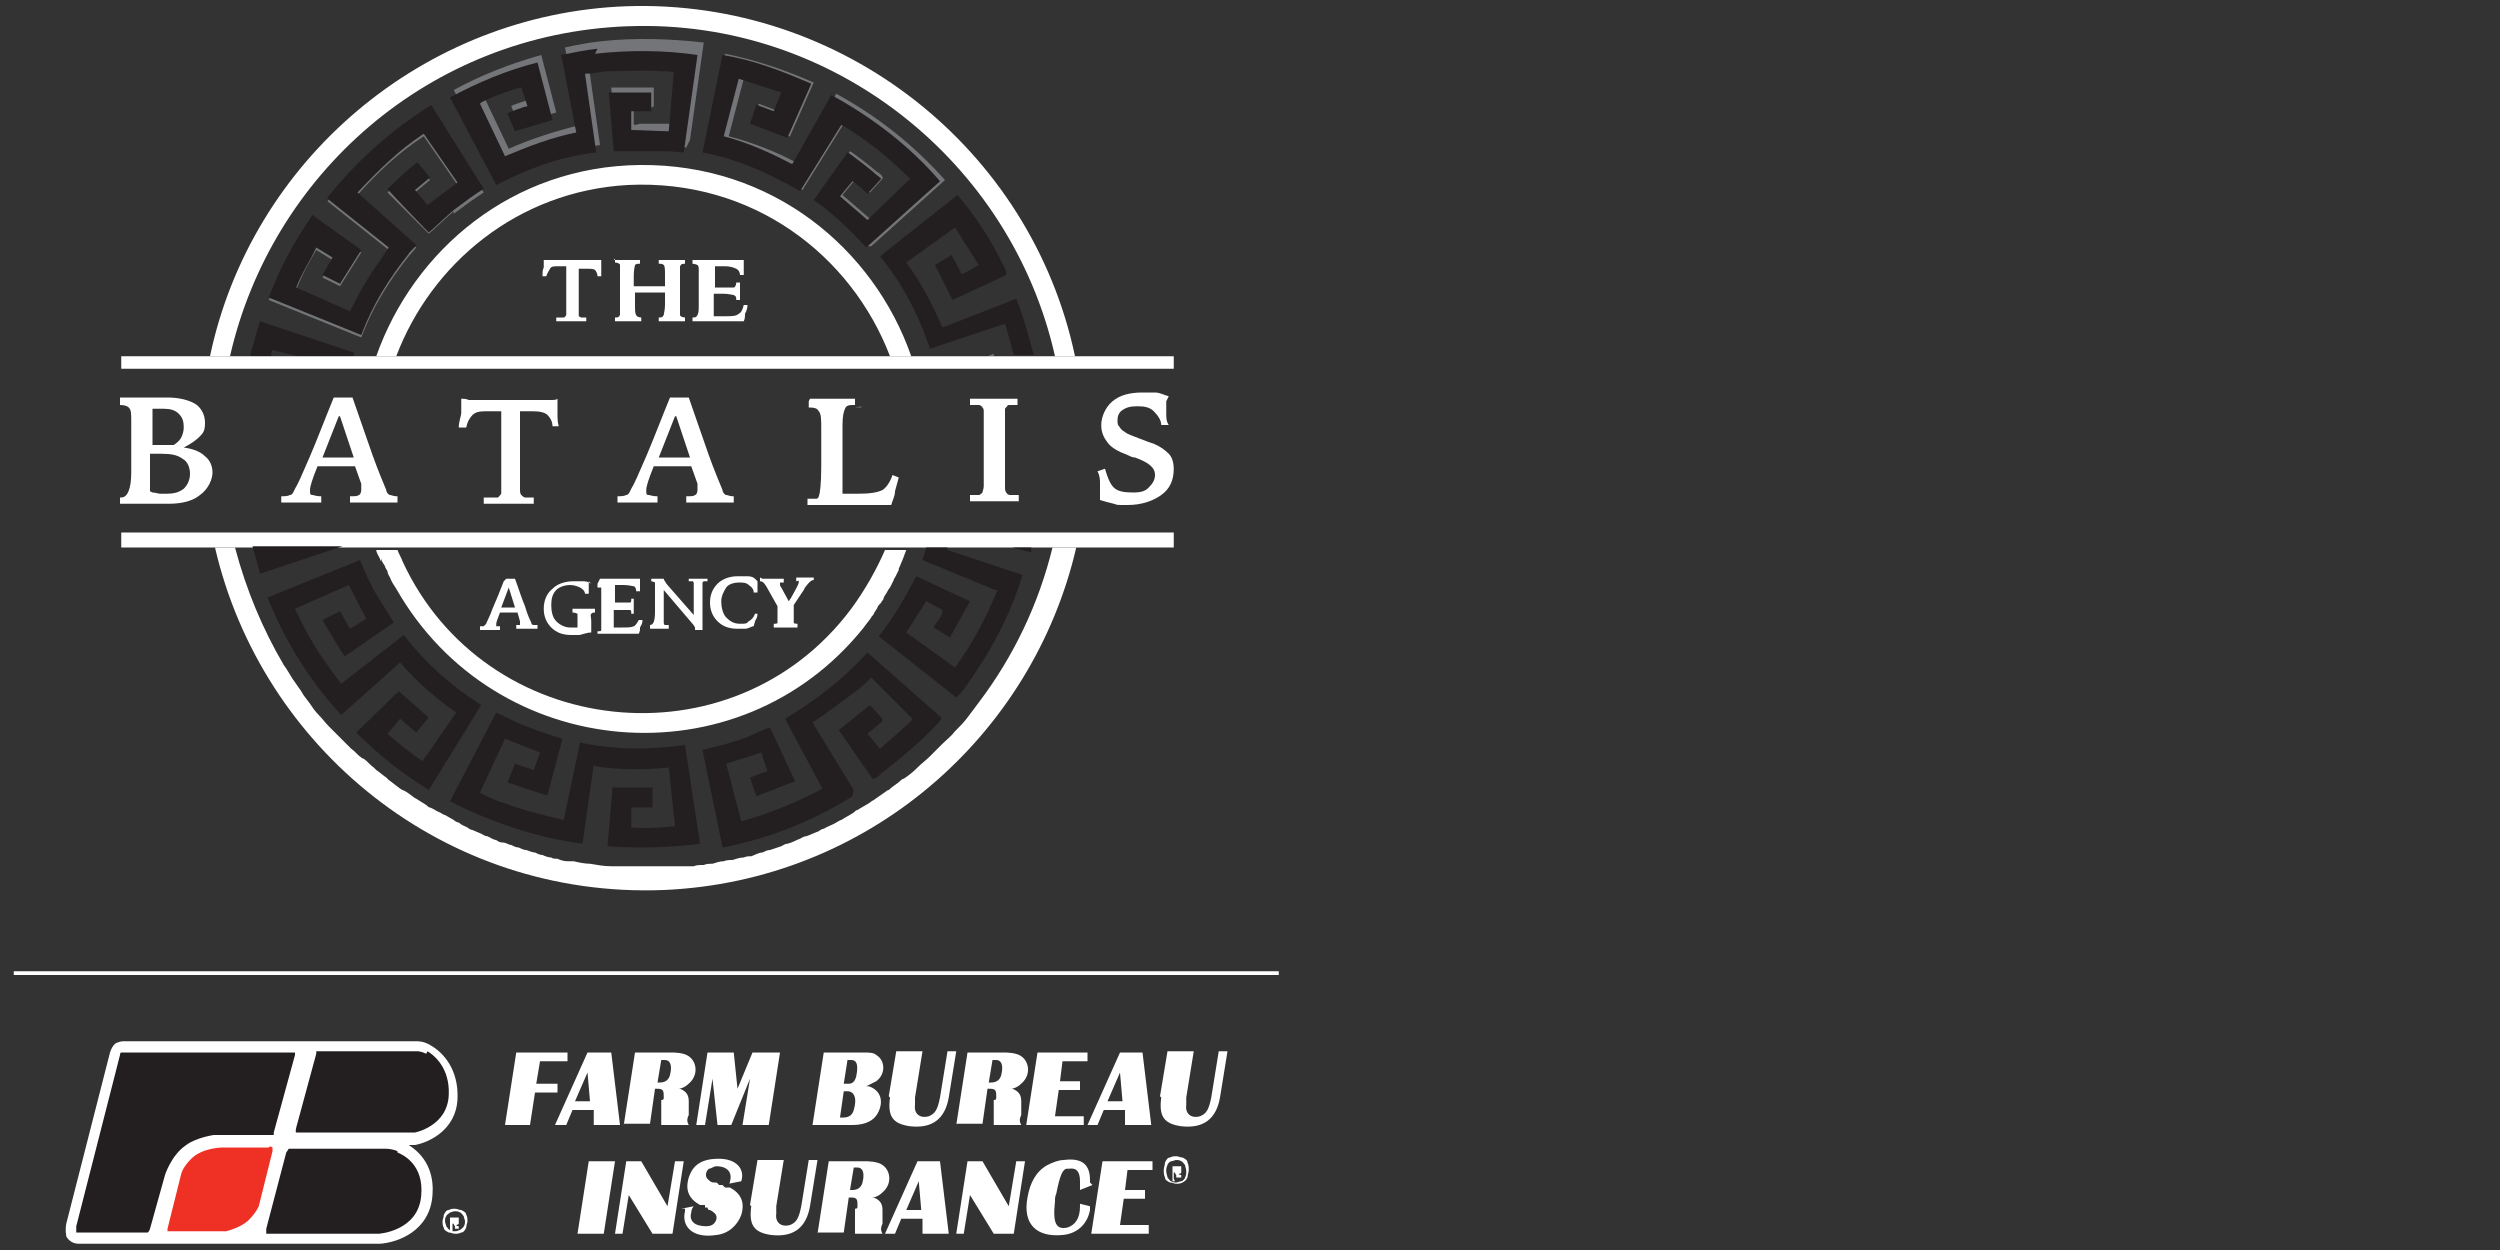
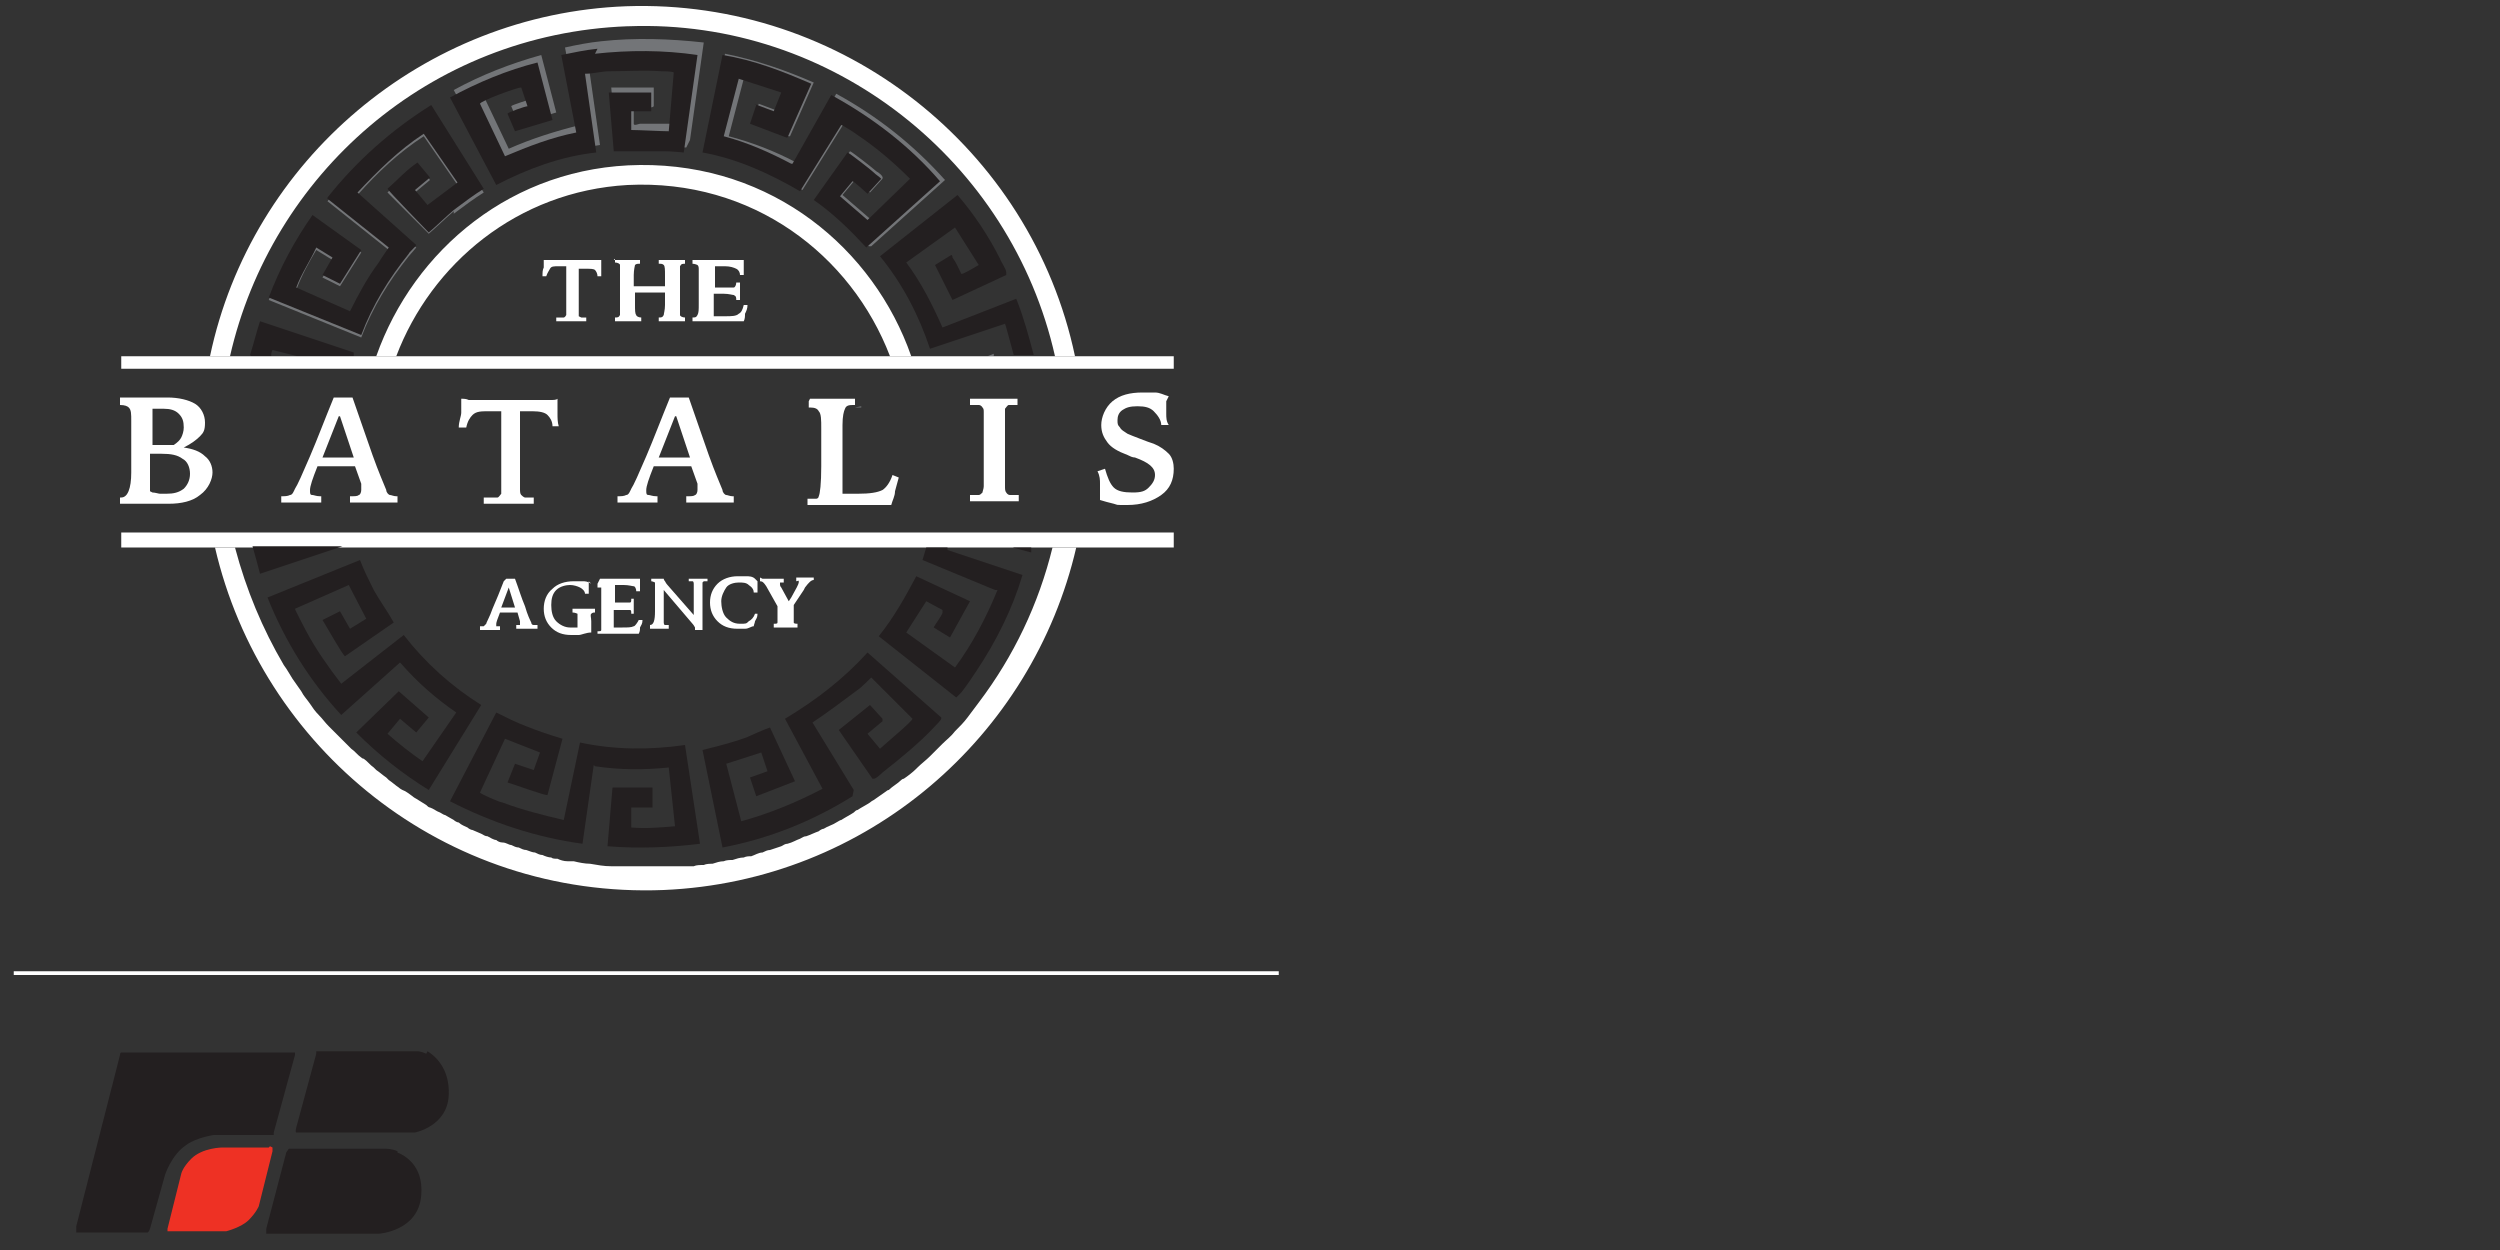
<svg xmlns="http://www.w3.org/2000/svg" id="Logos" version="1.1" viewBox="0 0 200 100">
  <rect x="0" y="0" width="200" height="100" fill="#333333" stroke="none" />
  <defs>
    <style>
      .st0 {
        fill: #231f20;
      }

      .st1 {
        fill: #737578;
      }

      .st2 {
        fill: #fff;
      }

      .st3 {
        fill: #ee3124;
      }
    </style>
  </defs>
  <g>
    <rect class="st2" x="1.1" y="77.7" width="101.2" height=".3" />
    <g id="FB">
-       <path id="White" class="st2" d="M40.4,90l.9-5.8h4.1v.7h-2.2l-.3,1.8h1.7v.7h-1.8l-.4,2.6h-2.1ZM47.2,88.1l-.2-2.3-1,2.3h1.2ZM44.4,90l2.6-5.8h1.9l.7,5.8h-2.1v-1.2h-1.7l-.5,1.2h-.8ZM52.8,86.6c.4,0,.7-.2.8-.6.2-.8,0-1.2-.4-1.2h-.3l-.3,1.8h.2ZM49.9,90l.9-5.8h2.9c.2,0,1,0,1.4.3.6.4.8,1.4.1,2.1-.3.3-.6.5-1,.5,0,0,.1,0,.2,0,.5.2.7.5.7,1,0,0,0,.1,0,.2v.9c-.2.4-.1.6,0,.8h-2.2c0-.2,0-.4,0-1.1v-.9c.2,0,.2-.1.2-.2,0-.5,0-.7-.5-.7h-.2l-.4,2.8h-2.1ZM56.4,90l.6-3.7.4,3.7h1.1l1.5-3.7-.6,3.7h2.1l.9-5.8h-2.2l-1.2,2.9-.3-2.9h-2.1l-.9,5.8h.7ZM67.5,87.3s-.3,2.1-.3,2.1h.3c.4,0,.7-.2.8-.6.3-1,0-1.5-.5-1.5h-.3M65,90l.9-5.8h3.1c.5,0,.9,0,1.1.2.7.4.8,1.5,0,2.1,0,0-.6.3-.8.4,0,0,.2,0,.2,0,.9.3,1.2,1.1.8,2-.3.7-1,1.1-2.1,1.1h-3.2ZM67.9,86.7c.3,0,.5-.2.6-.6.2-1,0-1.3-.4-1.3h-.3l-.3,1.9h.3ZM71.2,87.8c-.2,1.5.2,2.1,1.6,2.3,1.8.2,2.8-.6,3.1-2.3l.6-3.7h-.7l-.6,3.7c-.2,1-.4,1.3-.9,1.5-.7.2-1.2-.2-1.1-.9,0-.1,0-.3,0-.6l.6-3.7h-2.1l-.6,3.6M79.3,86.6c.4,0,.7-.2.8-.6.2-.8,0-1.2-.4-1.2h-.3l-.3,1.8h.2ZM76.5,90l.9-5.8h2.9c.2,0,1,0,1.4.3.6.4.8,1.4.1,2.1-.3.3-.6.5-1,.5,0,0,.1,0,.2,0,.5.2.7.5.7,1,0,0,0,.1,0,.2v.9c-.2.4-.1.6,0,.8h-2.2c0-.2,0-.4,0-1.1v-.9c.2,0,.2-.1.2-.2,0-.5,0-.7-.5-.7h-.2l-.4,2.8h-2.1ZM86.7,90v-.7c.1,0-2.3,0-2.3,0l.3-2.1h1.7v-.7c.1,0-1.6,0-1.6,0l.2-1.6h2v-.7c.1,0-4,0-4,0l-.9,5.8h4.5ZM89.8,88.1l-.2-2.3-1,2.3h1.2ZM87,90l2.6-5.8h1.8l.7,5.8h-2.1v-1.2h-1.7l-.5,1.2h-.8ZM92.9,87.8c-.2,1.5.2,2.1,1.6,2.3,1.8.2,2.8-.6,3.1-2.3l.6-3.7h-.7l-.6,3.7c-.2,1-.4,1.3-.9,1.5-.7.2-1.2-.2-1.1-.9,0-.1,0-.3,0-.6l.6-3.7h-2.1l-.6,3.6M48.3,98.7l.9-5.8h-2.1l-.9,5.8h2.1ZM49.8,98.7l.5-3.1,1.9,3.1h1.6l.9-5.8h-.7l-.6,3.6-2.1-3.6h-1.2l-.9,5.8h.7ZM54.8,96.7c0,0,0,.1,0,.2-.3,1.2.6,2.2,2.5,1.9,1-.1,1.7-.8,2-1.6.3-1,0-1.7-.9-2.2,0,0-.1,0-.2,0h-.2c0,0-.2-.2-.2-.2h-.3c0-.1-.2-.2-.2-.2,0,0-.1,0-.2,0-.2,0-.3-.1-.4-.2-.3-.2-.3-.6,0-.9.2,0,.4-.2.6-.2.9,0,1.3.5,1.1,1.2,0,0,0,.2-.1.2l1-.2c.3-.9-.3-1.8-1.8-1.8s-2.1.6-2.4,1.5c-.3,1,0,1.7.9,2.2,0,0,0,0,.1,0h.3c0,.1,0,.2,0,.2h.2c0,.1.1.2.1.2h.1c0,0,.2.1.3.2.3.2.3.6,0,.9-.1.1-.3.2-.6.2-.9,0-1.4-.4-1.2-1.1,0-.2.1-.4.2-.5l-1,.2M60.1,96.5c-.2,1.5.2,2.1,1.6,2.3,1.8.2,2.8-.6,3.1-2.3l.6-3.7h-.7l-.6,3.7c-.2,1-.4,1.3-.9,1.5-.7.2-1.2-.2-1.1-.9,0-.1,0-.3,0-.6l.6-3.7h-2.1l-.6,3.6M68.2,95.2c.4,0,.7-.2.8-.6.2-.8,0-1.2-.4-1.2h-.3l-.3,1.8h.2ZM65.4,98.7l.9-5.8h2.9c.2,0,1,0,1.4.3.6.4.8,1.4.1,2.1-.3.3-.6.5-1,.5,0,0,.1,0,.2,0,.5.2.7.5.7,1,0,0,0,.1,0,.2v.9c-.2.4-.1.6,0,.8h-2.2c0-.2,0-.4,0-1.1v-.9c.2,0,.2-.1.2-.2,0-.5,0-.7-.5-.7h-.2l-.4,2.8h-2.1ZM73.7,96.8l-.2-2.3-1,2.3h1.2ZM70.8,98.7l2.6-5.8h1.8l.7,5.8h-2.1v-1.2h-1.7l-.5,1.2h-.8ZM77.1,98.7l.5-3.1,1.9,3.1h1.6l.9-5.8h-.7l-.6,3.6-2.1-3.6h-1.2l-.9,5.8h.7ZM87.2,94.6c0,0,0-.2,0-.2,0-1.2-.6-1.8-2.1-1.6-.4,0-.9.2-1.3.4-.9.5-1.4,1.4-1.6,2.6-.4,2.1.7,3.2,2.8,3,1.2-.1,2-.9,2.2-2,0,0,0-.2,0-.3l-.8-.2c0,0,0,.1,0,.2,0,1-.4,1.5-1,1.7-.9.2-1.2-.3-1-2.1,0-.2,0-.4.1-.6.3-1.5.5-1.9.8-2,0,0,.1,0,.2,0,.6-.1.9.2.9,1,0,.1,0,.3,0,.5,0,0,0,.1,0,.2l1-.4M91.9,98.7v-.7c.1,0-2.3,0-2.3,0l.3-2.1h1.7v-.7c.1,0-1.6,0-1.6,0l.2-1.6h2v-.7c.1,0-4,0-4,0l-.9,5.8h4.5ZM94.1,92.5c-.2,0-.3,0-.5.1-.2,0-.3.2-.4.4,0,.2-.1.4-.1.6s0,.4.1.6c0,.2.2.3.4.4.2,0,.3.1.5.1s.3,0,.5-.1c.2-.1.3-.2.4-.4,0-.2.1-.4.1-.6s0-.4-.1-.6c0-.2-.2-.3-.4-.4-.2,0-.3-.1-.5-.1M94.1,92.8c.1,0,.3,0,.4.1.1,0,.2.2.3.3,0,.1.1.3.1.5s0,.3-.1.5c0,.1-.2.3-.3.3-.1,0-.3.1-.4.1s-.3,0-.4-.1c-.1,0-.2-.2-.3-.3,0-.1-.1-.3-.1-.5s0-.3.1-.5c0-.1.2-.3.3-.3.1,0,.3-.1.4-.1M93.9,94.3v-.5h0c0,0,0,0,.1,0,0,0,0,.1.1.2v.2h.4v-.2c-.2,0-.2-.1-.2-.1,0,0,0,0,0,0,0,0,0,0,0,0,0,0,.2,0,.2-.1,0,0,0-.1,0-.2s0-.1,0-.2c0,0,0,0,0-.1,0,0,0,0-.2,0,0,0-.1,0-.3,0h-.2v1.2h.2ZM93.9,93.3h0c.1,0,.2,0,.2,0,0,0,0,0,0,0,0,0,0,0,0,0s0,0,0,0c0,0,0,0,0,0,0,0,0,0-.2,0h0v-.3ZM36.4,96.7c-.2,0-.3,0-.5.1-.2,0-.3.2-.4.4,0,.2-.1.4-.1.5s0,.4.1.5c0,.2.2.3.4.4.2,0,.3.1.5.1s.3,0,.5-.1c.2,0,.3-.2.4-.4,0-.2.1-.4.1-.5s0-.4-.1-.5c0-.2-.2-.3-.4-.4-.2,0-.3-.1-.5-.1M36.4,96.9c.1,0,.3,0,.4.1.1,0,.2.2.3.3,0,.1.1.3.1.4s0,.3-.1.4c0,.1-.2.2-.3.3-.1,0-.2.1-.4.1s-.3,0-.4-.1c-.1,0-.2-.2-.3-.3,0-.1-.1-.3-.1-.4s0-.3.1-.4c0-.1.2-.2.3-.3.1,0,.2-.1.4-.1M36.2,98.4v-.5h0c0,0,0,0,.1,0,0,0,0,.1.1.2v.2h.3v-.2c-.2,0-.2-.1-.2-.1,0,0,0,0,0,0,0,0,0,0,0,0,0,0,.1,0,.2-.1,0,0,0-.1,0-.2s0-.1,0-.2c0,0,0,0,0-.1,0,0,0,0-.2,0,0,0-.1,0-.3,0h-.2v1.1h.2ZM36.2,97.4h0c.1,0,.2,0,.2,0,0,0,0,0,0,0,0,0,0,0,0,0s0,0,0,0c0,0,0,0,0,0,0,0,0,0-.2,0h0v-.3ZM33.1,91.6h-.4c1.7,1.1,2,2.7,1.9,4-.2,2.9-2.8,3.8-4.2,3.9h-.6s-23.4,0-23.4,0c0,0,0,0-.1,0-.6,0-.9-.4-1-.6,0-.2-.1-.4,0-1l3.5-13.7c.1-.3.2-.5.4-.7,0,0,.3-.2.7-.2h0s23.4,0,23.4,0c.2,0,.6,0,1.1.3,1.1.6,2.3,2,2.2,4.3-.1,2.5-2.3,3.5-3.4,3.7h-.2ZM6.3,98.7h0s0,0,0,0Z" />
      <path id="B" class="st0" d="M10,84.2h13.4s.2,0,.2,0c0,0,0,.2,0,.2l-1.7,6.2s0,.2,0,.2c0,0-.3,0-.3,0h-4.5s-1.4.2-2.2.8c-1.2.8-1.7,2.4-1.7,2.4l-1.2,4.3s-.1.3-.2.3c0,0-.4,0-.4,0h-5s-.3,0-.3,0c0,0,0-.5,0-.5l3.5-13.7s0-.2.1-.2c0,0,.2,0,.2,0M34.1,84.3c-.4-.2-.7-.2-.7-.2h-7.9s-.1,0-.2,0c0,0,0,.2,0,.2l-1.6,5.9s-.1.4,0,.4c0,0,.3,0,.3,0h9.2s2.6-.5,2.7-3c.1-2.2-1.2-3.2-1.7-3.5M31.8,92.1c-.4-.2-.9-.2-.9-.2h-7.4s-.3,0-.4,0c0,0-.2.3-.2.3l-1.6,6.1s0,.3,0,.4c0,0,.3,0,.3,0h8.7s3.2-.2,3.4-3.1c.2-2.4-1.4-3.2-1.9-3.4" />
      <path id="Leaf" class="st3" d="M21.5,91.8h-3.7s-1.6,0-2.5.9c-.7.7-.8,1.2-.8,1.2l-1.1,4.4s0,.1,0,.2c0,0,.3,0,.3,0h4.4s1.2-.3,1.8-.9.8-1.1.8-1.1l1.1-4.4s0-.2,0-.3c0,0-.2-.1-.2-.1" />
    </g>
  </g>
  <g>
    <polygon class="st1" points="68.9 32.5 68.4 32.6 68.9 32.6 68.9 32.5" />
    <path class="st1" d="M36.3,16.9c-.7.6-1.3,1.2-2,1.8l-3.3-3.3h0c.8-.8,1.5-1.6,2.4-2.2l1,1.2-1.2,1,1,1.2,2.4-1.8-2.7-3.9c-2,1.3-3.7,2.9-5.3,4.7l4.7,4.2c0,0-.5.6-.6.7-1.6,2-2.9,4.1-3.8,6.5l-7.4-3c.9-2.3,2.1-4.5,3.5-6.6l3.9,2.8-1.7,2.7-1.4-.7.8-1.4-1.3-.8c-.6,1-1.2,2.1-1.6,3.2l4.3,1.9c.7-1.4,1.4-2.6,2.3-3.9.1-.2.9-1.1.8-1.2l-4.9-3.9c2.3-2.9,5.1-5.4,8.3-7.4l4.2,6.7c-.8.5-1.6,1.1-2.4,1.7ZM54.9,11.8h0c-.5,0-1-.1-1.5-.1-.8,0-1.5,0-2.3,0-.6,0-1.2,0-1.8,0l-.4-4.7s.7,0,.8,0c.7,0,1.6,0,2.3,0,0,0,.2,0,.3,0,0,0,0,.2,0,.2v1.3c-.2.2-.5,0-.7,0-.3,0-.6,0-.9,0,0,0,0,0,0,0,0,.3,0,1.3,0,1.4,0,.2.4,0,.5,0,.3,0,.6,0,.9,0,.6,0,1.1,0,1.7,0l.4-4.7s-.8,0-1-.1c-1.3,0-2.8,0-4.1,0-.7,0-1.3.1-2,.2l.9,6.3c-2.8.4-5.5,1.3-8,2.6l-3.7-7c2.2-1.2,4.5-2.1,7-2.8l1.2,4.6-3,.9-.6-1.4c0-.1,1.4-.5,1.6-.6l-.5-1.5c-.4,0-3.3,1.2-3.3,1.3l2,4.2c1.8-.8,3.7-1.4,5.7-1.9l-1.2-6.2c.9-.2,1.9-.4,2.9-.5,2.7-.3,5.5-.2,8.2.1l-1.1,7.8ZM69.5,19.7c-1.3-1.4-2.6-2.7-4.2-3.7h0c0-.1,2.7-3.9,2.7-3.9.1,0,1.9,1.4,2.1,1.6.2.1.6.4.5.6l-1,1.1c-.2-.1-1.1-1-1.2-1l-1,1.2,2.2,1.9,3.4-3.3c-1.3-1.3-2.7-2.5-4.2-3.5-.2-.1-1.2-.9-1.3-.8l-3.3,5.3c-2.4-1.4-5.1-2.5-7.8-3.1l1.6-7.8c2.5.5,4.8,1.3,7.1,2.3l-1.9,4.3h-.1s-2.9-1.1-2.9-1.1l.5-1.5,1.6.6.6-1.5-3.4-1.1-1.2,4.6c1.9.5,3.7,1.2,5.4,2.1h.1s3.1-5.5,3.1-5.5c3.3,1.8,6.2,4.1,8.7,6.9l-5.9,5.3Z" />
    <polygon class="st1" points="79.5 28.3 79 28.5 79.5 28.5 79.5 28.3" />
    <g>
      <path class="st2" d="M9.6,39.8s0,0,0,0c0,0,0,0,.1,0,.5,0,.8-.7.8-2,0-.4,0-.7,0-.9v-3.2c0-.6,0-.9-.2-1.1-.1-.1-.3-.2-.7-.2h0v-.6c.3,0,.6,0,.9,0s.5,0,.8,0c.4,0,.8,0,1.2,0,.4,0,.7,0,.7,0s0,0,0,0c0,0,.1,0,.2,0,.9,0,1.7.2,2.2.5s.8.9.8,1.5-.1.8-.4,1.1c-.3.3-.7.6-1.3.9.7.1,1.3.3,1.7.7.4.3.6.8.6,1.3s-.3,1.3-1,1.8c-.6.5-1.5.7-2.5.7s-.5,0-1.1,0c-.5,0-1,0-1.4,0s-.3,0-.5,0c-.2,0-.5,0-.9,0v-.5ZM12.2,39.4c.2,0,.5.1.6.1.2,0,.4,0,.5,0,.6,0,1-.1,1.4-.4.3-.3.5-.7.5-1.2s-.2-1-.6-1.2c-.4-.3-.9-.4-1.7-.4s-.3,0-.5,0c-.1,0-.3,0-.4,0v1c0,.6,0,1.1,0,1.3,0,.3,0,.5,0,.7ZM12.2,35.6c0,0,.1,0,.2,0s.2,0,.4,0,.4,0,.6,0c.2,0,.4,0,.5,0,.3-.2.5-.4.6-.6.1-.2.2-.5.2-.8,0-.5-.1-.8-.4-1.1-.3-.3-.7-.4-1.2-.4s-.3,0-.4,0c-.2,0-.3,0-.5,0,0,.3,0,.9,0,1.5,0,.7,0,1.1,0,1.4Z" />
      <path class="st2" d="M26.8,31.8h1.4c.6,1.7,1.1,3.2,1.6,4.6.5,1.4.9,2.3,1.1,2.8,0,.2.2.4.3.4.1,0,.3.1.5.1h.1v.5c-.5,0-.9,0-1.2,0-.3,0-.5,0-.7,0s-.4,0-.7,0c-.3,0-.7,0-1.2,0v-.5h.1c.3,0,.5,0,.6-.1.1,0,.2-.2.2-.4s0-.1,0-.2c0,0,0-.2,0-.3l-.5-1.4c-.2,0-.5,0-.9,0-.4,0-.6,0-.7,0-.2,0-.5,0-1,0-.2,0-.3,0-.4,0h0c-.4,1-.6,1.6-.6,1.9s0,.4.2.4c.1,0,.3.1.6.1h.1v.5c-.5,0-.8,0-1.1,0s-.5,0-.6,0-.3,0-.5,0c-.2,0-.5,0-1,0v-.5c.3,0,.5,0,.7-.1.2,0,.3-.3.4-.5.2-.3.6-1.2,1.2-2.6.6-1.4,1.2-3,1.9-4.7ZM27.1,33.3l-1.3,3.3c.2,0,.3,0,.5,0,.2,0,.4,0,.7,0s.6,0,.8,0c.2,0,.4,0,.5,0l-1.1-3.3Z" />
      <path class="st2" d="M39,39.8h.2c.3,0,.5,0,.6,0,.1,0,.2-.2.3-.3,0-.1,0-.4,0-.8,0-.4,0-1.2,0-2.4v-3.4h-1c-.6,0-1,0-1.3.3-.2.2-.4.5-.5,1h-.6c0-.5.2-.9.2-1.2,0-.4,0-.7,0-1.1.2,0,.4,0,.6.1.3,0,.7,0,1.4,0h3.6c.7,0,1.2,0,1.5,0,.3,0,.5,0,.6-.1v.2c0,.3,0,.6,0,1,0,.3,0,.7.1,1h-.5c0-.4-.2-.7-.4-.9-.2-.2-.6-.3-1.2-.3h-1c0,.6,0,1.3,0,1.9,0,.6,0,1.3,0,2.1v1.1c0,.5,0,.9,0,1.1s0,.4.1.5c0,0,.2.2.3.2.1,0,.3,0,.5,0h.2v.5c0,0-.2,0-.4,0-.8,0-1.3,0-1.6,0s-.5,0-.8,0c-.3,0-.7,0-1.2,0v-.5Z" />
      <path class="st2" d="M53.7,31.8h1.4c.6,1.7,1.1,3.2,1.6,4.6.5,1.4.9,2.3,1.1,2.8,0,.2.2.4.3.4.1,0,.3.1.5.1h.1v.5c-.5,0-.9,0-1.2,0-.3,0-.5,0-.7,0s-.4,0-.7,0c-.3,0-.7,0-1.2,0v-.5h.1c.3,0,.5,0,.6-.1.1,0,.2-.2.2-.4s0-.1,0-.2c0,0,0-.2,0-.3l-.5-1.4c-.2,0-.5,0-.9,0-.4,0-.6,0-.7,0-.2,0-.5,0-1,0-.2,0-.3,0-.4,0h0c-.4,1-.6,1.6-.6,1.9s0,.4.2.4c.1,0,.3.1.6.1h.1v.5c-.5,0-.8,0-1.1,0s-.5,0-.6,0-.3,0-.5,0c-.2,0-.5,0-1,0v-.5c.3,0,.5,0,.7-.1.2,0,.3-.3.4-.5.2-.3.6-1.2,1.2-2.6.6-1.4,1.2-3,1.9-4.7ZM54,33.3l-1.3,3.3c.2,0,.3,0,.5,0,.2,0,.4,0,.7,0s.6,0,.8,0c.2,0,.4,0,.5,0l-1.1-3.3Z" />
      <path class="st2" d="M64.8,31.9c.3,0,.7,0,1,0,.3,0,.6,0,.8,0s.5,0,.8,0c.3,0,.6,0,1,0v.5s0,0-.1,0c0,0,0,0,0,0-.3,0-.6,0-.7.3-.1.2-.2.6-.2,1.3s0,.3,0,.6c0,.3,0,.5,0,.7v4.2s0,0,0,0c.5,0,.9,0,1.2,0,1,0,1.6-.1,2-.3.3-.2.6-.6.8-1.2l.5.2c-.1.4-.2.7-.3,1.1,0,.4-.2.7-.3,1.1-.7,0-1.4,0-2,0-.6,0-1.2,0-1.7,0s-1,0-1.5,0c-.5,0-1,0-1.5,0v-.5h.2c.2,0,.4,0,.5,0,.1,0,.2-.1.2-.2.1-.2.2-1,.2-2.4,0-.2,0-.3,0-.4v-1.3c0-.2,0-.4,0-.7,0-.3,0-.5,0-.6,0-.7,0-1.2-.2-1.4-.1-.2-.3-.3-.7-.3h-.1v-.5Z" />
      <path class="st2" d="M77.6,31.9c.4,0,.7,0,1.1,0,.3,0,.6,0,.9,0s.5,0,.8,0c.3,0,.7,0,1,0v.5h-.1c-.3,0-.5,0-.6,0-.1,0-.2.2-.3.3,0,.1,0,.4,0,.7,0,.4,0,1,0,1.9v2.4c0,.6,0,.9,0,1.2,0,.2,0,.4.1.5,0,0,.1.2.3.2.1,0,.3,0,.6,0h.1v.5c-.4,0-.8,0-1.1,0-.3,0-.6,0-.8,0s-.5,0-.8,0c-.3,0-.7,0-1.2,0v-.5h.1c.3,0,.5,0,.6,0,.1,0,.2-.1.3-.2,0-.1.1-.3.1-.5,0-.3,0-.7,0-1.4v-3.5c0-.5,0-.8,0-1,0-.2,0-.3-.1-.4,0,0-.1-.2-.3-.2-.1,0-.3,0-.6,0h-.1v-.5Z" />
      <path class="st2" d="M93.3,32.1h0c0,.4,0,.7,0,1,0,.3,0,.6.2.9h-.6c0-.4-.3-.8-.6-1.1-.3-.3-.7-.4-1.3-.4s-.9.1-1.2.3c-.3.2-.4.5-.4.8s0,.4.2.6c.1.2.3.3.6.5.2.1.5.2,1,.4.5.2.8.3,1.1.4.5.2.9.5,1.2.8.3.3.4.8.4,1.2,0,.9-.3,1.6-1,2.1-.7.5-1.6.8-2.7.8s-.7,0-1.1-.1-.8-.2-1.1-.3c0,0,0-.1,0-.2,0,0,0-.1,0-.2,0-.3,0-.6,0-.9,0-.3,0-.6-.2-1l.6-.2c.2.7.4,1.2.7,1.5.3.3.8.4,1.5.4s1-.1,1.3-.4.5-.6.5-1c0-.6-.5-1-1.6-1.4-.2,0-.4-.1-.6-.2-.8-.3-1.3-.6-1.6-1-.3-.4-.5-.8-.5-1.4s.3-1.4.9-1.9c.6-.5,1.4-.7,2.4-.7s.7,0,1,0c.4,0,.7.2,1.1.3Z" />
    </g>
    <g>
      <path class="st2" d="M44.7,25.4h.1c.2,0,.3,0,.3,0s.1,0,.2-.2c0,0,0-.2,0-.5s0-.7,0-1.4v-2h-.6c-.4,0-.6,0-.7.2s-.2.3-.3.6h-.3c0-.3,0-.5.1-.7,0-.2,0-.4,0-.6,0,0,.2,0,.4,0s.4,0,.8,0h2.1c.4,0,.7,0,.9,0,.2,0,.3,0,.4,0h0c0,.3,0,.5,0,.7,0,.2,0,.4,0,.6h-.3c0-.2-.1-.4-.2-.5s-.4-.1-.7-.1h-.6c0,.4,0,.7,0,1.1,0,.4,0,.8,0,1.2v.6c0,.3,0,.5,0,.6s0,.2,0,.3c0,0,0,0,.2.1,0,0,.2,0,.3,0h.1v.3c0,0-.1,0-.3,0-.4,0-.8,0-.9,0s-.3,0-.5,0c-.2,0-.4,0-.7,0v-.3Z" />
      <path class="st2" d="M49.1,20.8c0,0,.2,0,.3,0,.4,0,.6,0,.7,0s.4,0,.9,0c0,0,.2,0,.2,0v.3h0c-.2,0-.3,0-.4.1,0,0-.1.4-.1.8v.9c.2,0,.4,0,.6,0,.2,0,.4,0,.6,0s.4,0,.6,0c.2,0,.5,0,.7,0v-.9c0-.4,0-.7-.1-.8s-.2-.1-.4-.1h0v-.3c.2,0,.4,0,.6,0,.2,0,.3,0,.5,0s.4,0,.7,0c.1,0,.2,0,.3,0v.3s0,0,0,0c0,0,0,0,0,0-.2,0-.3,0-.4.2,0,.1,0,.4,0,.8s0,.2,0,.4,0,.3,0,.4v.7c0,.1,0,.3,0,.5,0,.2,0,.3,0,.4,0,.4,0,.6,0,.7,0,.1.2.2.4.2s0,0,0,0c0,0,0,0,0,0v.3c0,0-.2,0-.3,0-.4,0-.6,0-.7,0s-.3,0-.5,0c-.2,0-.4,0-.6,0v-.3s0,0,0,0,0,0,0,0c.2,0,.3,0,.4-.2,0-.1.1-.4.1-.8v-1c-.2,0-.4,0-.6,0s-.4,0-.6,0c-.3,0-.6,0-.7,0-.2,0-.3,0-.5,0v1c0,.4,0,.7.1.8,0,.1.2.2.4.2s0,0,0,0c0,0,0,0,0,0v.3c-.2,0-.4,0-.6,0-.2,0-.3,0-.5,0s-.4,0-.7,0c-.1,0-.3,0-.3,0v-.3s0,0,0,0,0,0,0,0c.2,0,.3,0,.4-.2,0-.1,0-.4,0-.8s0-.2,0-.4,0-.3,0-.5v-.7c0-.1,0-.3,0-.5s0-.3,0-.4c0-.4,0-.6,0-.7,0-.1-.2-.2-.4-.2s0,0,0,0,0,0,0,0v-.3Z" />
      <path class="st2" d="M55.6,20.8c.4,0,.7,0,1.1,0s.6,0,.9,0c.4,0,.8,0,1.1,0,.3,0,.6,0,.8,0,0,.2,0,.4,0,.6s0,.4,0,.6h-.3c0-.2-.1-.4-.3-.5-.2-.1-.5-.2-.9-.2s-.2,0-.3,0c-.1,0-.3,0-.5,0,0,.3,0,.6,0,.9,0,.3,0,.5,0,.8h0c.1,0,.3,0,.5,0,.2,0,.3,0,.4,0,.3,0,.5,0,.6,0s.2-.2.2-.4h.3c0,.1,0,.3,0,.5s0,.3,0,.4,0,.1,0,.2c0,0,0,.2,0,.3h-.3s0,0,0,0c0-.2,0-.3-.2-.4-.1,0-.4-.1-.8-.1h-.8v.4c0,.2,0,.4,0,.6s0,.5,0,.8c.1,0,.2,0,.4,0,.2,0,.3,0,.5,0,.5,0,.9,0,1.1-.2.2-.1.3-.3.4-.7h.3c0,.3-.1.5-.2.7,0,.2,0,.4-.1.6-.5,0-1,0-1.3,0-.3,0-.6,0-.9,0s-.7,0-1.4,0c-.2,0-.4,0-.5,0v-.3s0,0,0,0c0,0,0,0,0,0,.2,0,.3,0,.4-.2s.1-.4.1-.9v-1.4s0,0,0-.2c0-.3,0-.5,0-.6s0-.2,0-.3,0-.2,0-.2c0-.2,0-.3-.1-.4,0,0-.2-.1-.4-.1h0v-.3Z" />
    </g>
    <g>
      <path class="st2" d="M40.5,46.3h.7c.3.8.5,1.5.8,2.2.2.7.4,1.1.5,1.3,0,0,0,.2.2.2,0,0,.1,0,.3,0h0v.3c-.2,0-.4,0-.5,0s-.2,0-.3,0-.2,0-.3,0-.3,0-.6,0v-.3h0c.1,0,.2,0,.3,0,0,0,0,0,0-.2s0,0,0,0c0,0,0,0,0-.1l-.2-.7c-.1,0-.2,0-.4,0-.2,0-.3,0-.3,0,0,0-.2,0-.5,0,0,0-.2,0-.2,0h0c-.2.5-.3.8-.3.9s0,.2,0,.2c0,0,.1,0,.3,0h0v.3c-.2,0-.4,0-.5,0-.1,0-.2,0-.3,0s-.1,0-.3,0c-.1,0-.3,0-.5,0v-.3c.1,0,.2,0,.3,0,0,0,.1-.1.2-.2,0-.1.3-.6.5-1.2.3-.7.6-1.4.9-2.2ZM40.7,47l-.6,1.6c0,0,.1,0,.2,0,0,0,.2,0,.3,0s.3,0,.4,0c0,0,.2,0,.2,0l-.5-1.6Z" />
      <path class="st2" d="M47.1,46.5c0,.2,0,.3,0,.5,0,.2,0,.3,0,.5h-.3c0-.2-.2-.4-.4-.5-.2-.1-.5-.2-.8-.2s-.8.1-1.1.4c-.3.3-.4.7-.4,1.2s.1,1,.4,1.3c.3.3.7.5,1.1.5s.2,0,.3,0c.1,0,.2,0,.3,0,0,0,0-.2,0-.3,0-.1,0-.2,0-.3,0-.3,0-.4,0-.5,0,0-.2-.1-.4-.1h0v-.3c.2,0,.4,0,.5,0s.3,0,.4,0,.3,0,.4,0,.3,0,.5,0v.3h0c-.1,0-.2,0-.3.1s0,.3,0,.6v.3c0,.1,0,.2,0,.3,0,0,0,.2,0,.3-.4,0-.8.2-1,.2s-.4,0-.6,0c-.7,0-1.2-.2-1.6-.6-.4-.4-.6-.9-.6-1.5s.2-1.2.7-1.6c.4-.4,1-.6,1.7-.6s.4,0,.7,0c.2,0,.4,0,.7.2Z" />
      <path class="st2" d="M48,46.3c.3,0,.6,0,.9,0,.3,0,.5,0,.7,0,.3,0,.6,0,.9,0,.2,0,.5,0,.7,0,0,.2,0,.3,0,.5,0,.2,0,.3,0,.5h-.3c0-.2-.1-.4-.2-.4-.1,0-.4-.1-.8-.1s-.2,0-.3,0c-.1,0-.3,0-.4,0,0,.2,0,.5,0,.7,0,.2,0,.4,0,.7h0c.1,0,.2,0,.4,0,.2,0,.3,0,.3,0,.3,0,.4,0,.5,0s.1-.1.1-.3h.2c0,.1,0,.2,0,.4,0,.1,0,.2,0,.3s0,.1,0,.2c0,0,0,.2,0,.3h-.2s0,0,0,0c0-.2,0-.3-.1-.3,0,0-.3,0-.7,0h-.6v.3c0,.2,0,.3,0,.5,0,.2,0,.4,0,.6,0,0,.2,0,.3,0,.1,0,.3,0,.4,0,.4,0,.7,0,.9-.1.1,0,.3-.3.4-.5h.3c0,.3-.1.4-.2.6,0,.2,0,.3-.1.5-.4,0-.8,0-1.1,0-.3,0-.5,0-.7,0s-.6,0-1.1,0c-.2,0-.3,0-.4,0v-.2s0,0,0,0c0,0,0,0,0,0,.2,0,.3,0,.3-.1,0,0,0-.4,0-.8v-1.2s0,0,0-.1c0-.2,0-.4,0-.5s0-.2,0-.3c0,0,0-.1,0-.2,0-.2,0-.3,0-.3,0,0-.2,0-.3,0h0v-.3Z" />
      <path class="st2" d="M51.9,46.3c0,0,.2,0,.3,0,.2,0,.3,0,.3,0s.2,0,.3,0c.1,0,.3,0,.3,0,0,0,0,.1.1.2,0,0,.1.2.2.3l2.1,2.4c0-.2,0-.6,0-1,0-.9,0-1.4,0-1.5,0,0,0-.2-.1-.2,0,0-.1,0-.3,0h0v-.2c.2,0,.4,0,.5,0,.1,0,.2,0,.3,0s.2,0,.3,0c.1,0,.3,0,.4,0v.2h0c-.1,0-.2,0-.3,0,0,0,0,0-.1.1,0,0,0,.5,0,1.3h0s0,.7,0,.7c0,.2,0,.5,0,.7,0,.2,0,.4,0,.5s0,.2,0,.3c0,0,0,.2,0,.3h-.6s0-.1,0-.2c0,0-.1-.2-.2-.3l-2.3-2.7c0,.9,0,1.5,0,1.9,0,.4,0,.6,0,.7,0,0,0,.2.1.2,0,0,.2,0,.3,0h0v.3c-.2,0-.4,0-.5,0-.1,0-.2,0-.3,0s-.1,0-.2,0c-.1,0-.3,0-.5,0v-.3s0,0,0,0c0,0,0,0,0,0,.3,0,.4-.4.4-1.1,0-.2,0-.3,0-.4v-.6c0-.1,0-.3,0-.5,0-.2,0-.4,0-.4,0-.2,0-.3,0-.4,0,0-.2-.1-.3-.1s0,0,0,0c0,0,0,0,0,0v-.2Z" />
      <path class="st2" d="M60.6,46.5s0,0,0,0c0,0,0,0,0,0,0,.1,0,.3,0,.4,0,.1,0,.3,0,.5h-.3c0-.2-.1-.4-.4-.6-.2-.2-.5-.2-.8-.2s-.8.1-1,.4c-.2.3-.4.7-.4,1.1s.1,1,.4,1.3c.3.3.6.5,1.1.5s.5,0,.7-.2c.2-.1.4-.3.5-.6h.2c0,.3-.1.4-.2.6,0,.1-.1.3-.1.4-.2,0-.4.2-.7.2-.2,0-.4,0-.6,0-.7,0-1.2-.2-1.6-.6s-.6-.9-.6-1.5.2-1.1.6-1.5c.4-.4,1-.6,1.6-.6s.5,0,.7,0c.2,0,.5,0,.7.2Z" />
      <path class="st2" d="M61,46.3c.2,0,.4,0,.5,0,.1,0,.3,0,.4,0s.2,0,.3,0c.1,0,.3,0,.5,0v.3c-.1,0-.2,0-.3,0,0,0,0,0,0,.1s0,.2.1.3c0,0,0,0,0,0l.6,1.1.2-.3c.4-.7.6-1.1.6-1.2s0,0,0-.1-.1,0-.2,0h0v-.3c.2,0,.3,0,.4,0,.1,0,.2,0,.3,0s.2,0,.3,0c.1,0,.2,0,.4,0v.2s0,0,0,0c0,0,0,0,0,0-.2,0-.4.2-.7.6,0,0-.1.2-.1.2l-.8,1.2v.9c0,.2,0,.4,0,.5s.2.1.3.1,0,0,0,0c0,0,0,0,0,0v.3c-.2,0-.4,0-.6,0-.2,0-.3,0-.4,0s-.3,0-.6,0c-.1,0-.2,0-.3,0v-.3s0,0,0,0c0,0,0,0,0,0,.2,0,.3,0,.3-.1,0,0,0-.2,0-.4v-.9s-.9-1.6-.9-1.6c0,0,0,0,0,0-.2-.3-.3-.4-.5-.4s0,0,0,0c0,0,0,0,0,0v-.3Z" />
    </g>
    <g>
      <path class="st0" d="M26.2,15.9l4.9,3.9c0,0-.7,1-.8,1.2-.9,1.2-1.6,2.5-2.3,3.9l-4.3-1.9c.4-1.1,1.1-2.1,1.6-3.2l1.3.8-.8,1.4,1.4.7,1.7-2.7-3.9-2.8c-1.4,2-2.6,4.2-3.5,6.6l7.4,3c.9-2.4,2.2-4.5,3.8-6.5,0-.1.6-.6.6-.7l-4.7-4.2c1.6-1.7,3.3-3.4,5.3-4.7l2.7,3.9-2.4,1.8-1-1.2,1.2-1-1-1.2c-.9.6-1.6,1.4-2.4,2.1h0c0,.1,3.3,3.5,3.3,3.5.7-.6,1.3-1.2,2-1.8.8-.6,1.6-1.2,2.4-1.7l-4.2-6.7c-3.2,2-6,4.5-8.3,7.4Z" />
      <path class="st0" d="M47.8,3.9c-1,.1-1.9.3-2.9.5l1.2,6.2c-2,.4-3.8,1.1-5.7,1.9l-2-4.2c0-.2,2.9-1.3,3.3-1.3l.5,1.5c-.2,0-1.6.5-1.6.6l.6,1.4,3-.9-1.2-4.6c-2.4.6-4.8,1.6-7,2.8l3.7,7c2.5-1.3,5.2-2.3,8-2.6l-.9-6.3c.7,0,1.3-.2,2-.2,1.3,0,2.7-.1,4.1,0,.1,0,.9,0,1,.1l-.4,4.7c-.6,0-2.4-.1-3-.1,0-.2,0-1.5,0-1.5.3,0,.9,0,1.6,0,0,0,0-1.4,0-1.5,0,0-1.9,0-2.6,0-.1,0-.8,0-.8,0l.4,4.7c.6,0,3.3,0,4.1,0,.5,0,1.5.1,1.5.1l1.1-7.8c-2.7-.4-5.5-.4-8.2-.1Z" />
      <path class="st0" d="M60.5,8.4l-.5,1.5,2.9,1.1h.1s1.9-4.3,1.9-4.3c-2.3-1-4.6-1.9-7.1-2.3l-1.6,7.8c2.8.5,5.4,1.7,7.8,3.1l3.3-5.3c.1,0,1.2.7,1.3.8,1.5,1,2.9,2.2,4.2,3.5l-3.4,3.3-2.2-1.9,1-1.2c.1,0,1.1.9,1.2,1l1.1-1.2c-.2-.2-.4-.3-.6-.5-.2-.2-2-1.6-2.1-1.6l-2.7,3.8h0c1.6,1.1,3,2.5,4.2,3.8l5.9-5.3c-2.4-2.8-5.4-5.1-8.7-6.9l-3.1,5.5h-.1c-1.7-.9-3.5-1.7-5.4-2.2l1.2-4.6,3.4,1.1-.6,1.5-1.6-.6Z" />
      <path class="st0" d="M80.5,26.2c.2.7.4,1.5.6,2.2h1.6c-.4-1.5-.8-3-1.4-4.5l-5.9,2.3c-.8-1.8-1.7-3.6-2.9-5.2l3.9-2.8,1.9,3c-.2.1-1.3.8-1.4.7-.2-.4-.4-.9-.7-1.3,0,0,0-.2-.1-.2l-1.3.8,1.4,2.8,4.3-2s0-.1,0-.2c0-.3-.4-.8-.5-1.1-.9-1.8-2.1-3.6-3.4-5.1l-6.2,4.9c1.8,2.2,3.1,4.7,4,7.4l6-2Z" />
      <path class="st0" d="M20.1,28.5h1.6c0-.2,0-.3.1-.5l2,.5h4.5c0,0,0-.2,0-.3l-7.5-2.5c-.3.9-.5,1.8-.8,2.7Z" />
    </g>
    <path class="st2" d="M50.3,2.1c16.3-.6,30.6,10.8,34.1,26.4h1.6C82.5,11.9,67.4-.1,50.1.5c-16.2.6-30,12.3-33.3,28h1.6c3.3-14.5,15.9-25.8,31.8-26.4Z" />
    <path class="st2" d="M30,28.5h1.7c2.8-7.4,9.7-13.2,18.5-13.7,10-.5,17.9,5.6,21,13.7h1.7c-3-8.6-11.1-15.4-21.7-15.3-10.2.1-18.1,6.8-21.1,15.3Z" />
    <rect class="st2" x="9.7" y="28.5" width="84.2" height="1" />
-     <path class="st2" d="M30.5,44.7c0,.2.2.4.3.6,0,.1.1.2.2.4,0,.2.1.3.2.5.1.3.3.6.5.9,7.9,13.9,27.4,15.6,37.4,3.1.2-.3.4-.5.6-.8,0-.1.2-.2.2-.3.1-.2.2-.3.3-.5,0-.1.2-.3.3-.4,0-.1.2-.2.2-.4.1-.2.2-.3.3-.5,0,0,.1-.2.2-.3.1-.2.2-.4.3-.6,0,0,0-.1.1-.2.1-.2.2-.4.3-.6,0,0,0,0,0-.1.1-.2.2-.5.3-.7,0,0,0,0,0,0,.1-.3.2-.5.3-.8h0s-1.7,0-1.7,0c-.7,1.6-1.6,3.2-2.7,4.7-9.5,12.7-29.3,10.5-35.9-3.8-.1-.3-.3-.6-.4-.9h-1.7c0,.2.2.5.3.7,0,0,0,.1,0,.2Z" />
    <path class="st2" d="M84.2,43.8c-1.1,4.5-3.1,8.7-5.9,12.4,0,0,0,0,0,0-.3.4-.6.8-.9,1.2,0,0,0,0,0,0-.3.4-.6.7-1,1.1,0,0,0,0,0,0-.3.4-.7.7-1,1,0,0,0,0,0,0-.3.3-.7.7-1,1,0,0,0,0,0,0-.3.3-.7.6-1,.9,0,0,0,0-.1.1-.3.3-.7.6-1,.8,0,0-.1,0-.2.1-.3.3-.7.5-1,.8,0,0-.1,0-.2.1-.3.2-.7.5-1,.7,0,0-.2.1-.3.2-.3.2-.7.4-1,.6-.1,0-.2.1-.3.2-.3.2-.7.4-1,.6-.1,0-.2.1-.4.2-.3.2-.7.3-1,.5-.1,0-.3.1-.4.2-.3.1-.7.3-1,.4-.2,0-.3.1-.5.2-.3.1-.6.3-1,.4-.2,0-.3.1-.5.2-.3.1-.6.2-.9.3-.2,0-.4.1-.6.2-.3,0-.6.2-.9.3-.2,0-.4,0-.6.1-.3,0-.6.1-.9.2-.2,0-.5,0-.7.1-.3,0-.6.1-.9.2-.2,0-.5,0-.7.1-.3,0-.6,0-.8.1-.3,0-.5,0-.8,0-.3,0-.5,0-.8,0-.3,0-.6,0-.9,0-.2,0-.5,0-.7,0-.3,0-.6,0-1,0-.2,0-.5,0-.7,0-.4,0-.7,0-1.1,0-.2,0-.4,0-.6,0-.6,0-1.1-.1-1.7-.2-.4,0-.9-.1-1.3-.2-.2,0-.3,0-.5,0-.3,0-.6-.1-.8-.2-.2,0-.4,0-.5-.1-.2,0-.5-.1-.7-.2-.2,0-.4-.1-.6-.2-.2,0-.4-.1-.7-.2-.2,0-.4-.1-.6-.2-.2,0-.4-.1-.6-.2-.2,0-.4-.2-.7-.2-.2,0-.4-.1-.5-.2-.2,0-.5-.2-.7-.3-.2,0-.3-.1-.5-.2-.2-.1-.5-.2-.7-.3-.1,0-.3-.1-.4-.2-.2-.1-.5-.2-.7-.4-.1,0-.3-.1-.4-.2-.2-.1-.5-.3-.7-.4-.1,0-.2-.1-.4-.2-.3-.1-.5-.3-.8-.4-.1,0-.2-.1-.3-.2-.3-.2-.5-.3-.8-.5,0,0-.2-.1-.3-.2-.3-.2-.5-.4-.8-.5,0,0-.2-.1-.3-.2-.3-.2-.5-.4-.8-.6,0,0-.1-.1-.2-.2-.3-.2-.5-.4-.8-.6,0,0-.1-.1-.2-.2-.3-.2-.5-.5-.8-.7,0,0-.1,0-.2-.1-.3-.2-.5-.5-.8-.7,0,0,0,0-.1-.1-.3-.3-.5-.5-.8-.8,0,0,0,0-.1-.1-.3-.3-.5-.5-.8-.8,0,0,0,0,0,0-.3-.3-.5-.6-.8-.9,0,0,0,0,0,0-.3-.3-.5-.6-.7-.9,0,0,0,0,0,0-.2-.3-.5-.6-.7-1,0,0,0,0,0,0-.2-.3-.5-.7-.7-1,0,0,0,0,0,0-.2-.3-.4-.7-.7-1.1,0,0,0,0,0,0-1.7-2.9-3-6-3.9-9.4,0,0,0,0,0,0h-1.6c3.7,16,18.3,28.1,35.9,27.4,16.3-.7,29.5-12.3,33-27.4h-1.6s0,0,0,0Z" />
    <polygon class="st2" points="9.7 42.6 9.7 43.8 17 43.8 18.6 43.8 20.2 43.8 27.4 43.8 30.2 43.8 31.9 43.8 70.9 43.8 72.7 43.8 72.7 43.8 74.3 43.8 74.3 43.8 76 43.8 81.1 43.8 82.6 43.8 84.2 43.8 85.9 43.8 93.9 43.8 93.9 42.6 9.7 42.6" />
    <g>
      <path class="st0" d="M68.3,63.2l-3.3-5.4c1.2-.8,2.4-1.7,3.6-2.6.2-.1,1.1-1,1.1-1l3.3,3.3c0,.2-2.3,2.1-2.6,2.4l-1-1.2,1.2-1v-.2c0,0-1-1.1-1-1.1l-2.5,2,2.7,3.9s0,0,.1,0c.2,0,.6-.4.7-.5,1.4-1.1,3-2.4,4.2-3.7,0,0,.5-.5.5-.6,0,0,0,0,0-.1l-5.9-5.2c-1.9,2.1-4.1,3.8-6.6,5.3l3,5.6c-2.1,1.1-4.3,2-6.5,2.6l-1.2-4.6,2.8-.9.5,1.5-1.4.5.5,1.5,3.1-1.2-2-4.3c-.6.2-1.2.5-1.9.8-1.1.4-2.3.7-3.5,1l1.6,7.8c3.7-.7,7.2-2.1,10.4-4.1Z" />
      <path class="st0" d="M32.1,53.1c1.3,1.5,2.8,2.8,4.4,3.9l-2.7,3.9c-1-.7-1.9-1.4-2.8-2.2l1-1.2,1.3,1.1,1-1.2-2.4-2.1-3.4,3.3c1.8,1.8,3.7,3.3,5.8,4.6l4.2-6.8c-2.4-1.5-4.5-3.4-6.2-5.6l-5,3.9c-1-1.3-2-2.7-2.8-4.2-.1-.2-.9-1.7-.9-1.8l4.3-1.9,1.4,2.7-1.3.8-.8-1.4-1.4.7c.2.3,1.6,2.8,1.8,2.9l3.9-2.7c-.5-.9-1.1-1.7-1.6-2.6-.4-.8-.8-1.6-1.1-2.4l-7.4,3c1.4,3.5,3.4,6.7,5.9,9.4l4.7-4.2Z" />
      <path class="st0" d="M82.5,44.2c0-.1,0-.3,0-.4h-1.5l1.5.4Z" />
      <path class="st0" d="M20.8,45.9l6.6-2.2h-7.2c.2.7.4,1.4.6,2.2Z" />
      <path class="st0" d="M79.8,47.2c-.9,2.2-2,4.3-3.4,6.2l-3.9-2.8,1.6-2.5,1.3.7c0,0,0,.1,0,.2,0,.2-.7,1.1-.7,1.2l1.3.8,1.6-2.9-4.3-2c-.9,1.7-1.8,3.3-3,4.8l6.2,4.9c0,0,.3-.3.4-.4.4-.5.8-1.1,1.2-1.7,1.6-2.4,2.9-5,3.7-7.7l-6-2c0,0,0-.1,0-.2h-1.7c-.1.3-.2.7-.3,1l5.8,2.4Z" />
      <path class="st0" d="M47.6,61.3c2,.3,3.9.3,5.9.1l.5,4.7c-1.2.1-2.3.2-3.5.1v-1.6s1.7,0,1.7,0v-1.6s-3.2,0-3.2,0l-.4,4.7c2.5.2,5,.1,7.4-.2l-1.2-7.9c-2.8.4-5.6.4-8.4-.2l-1.3,6.2c-1.7-.4-3.3-.8-4.9-1.4-.2,0-1.8-.7-1.8-.8l2-4.3,2.8,1.1-.5,1.4-1.5-.5-.6,1.5c.4.1,3.1,1.1,3.2,1l1.2-4.5c-1-.3-1.9-.6-2.9-1-.8-.3-1.6-.7-2.4-1.1l-3.7,7.1c3.3,1.7,6.9,2.9,10.6,3.4l.9-6.3Z" />
    </g>
  </g>
</svg>